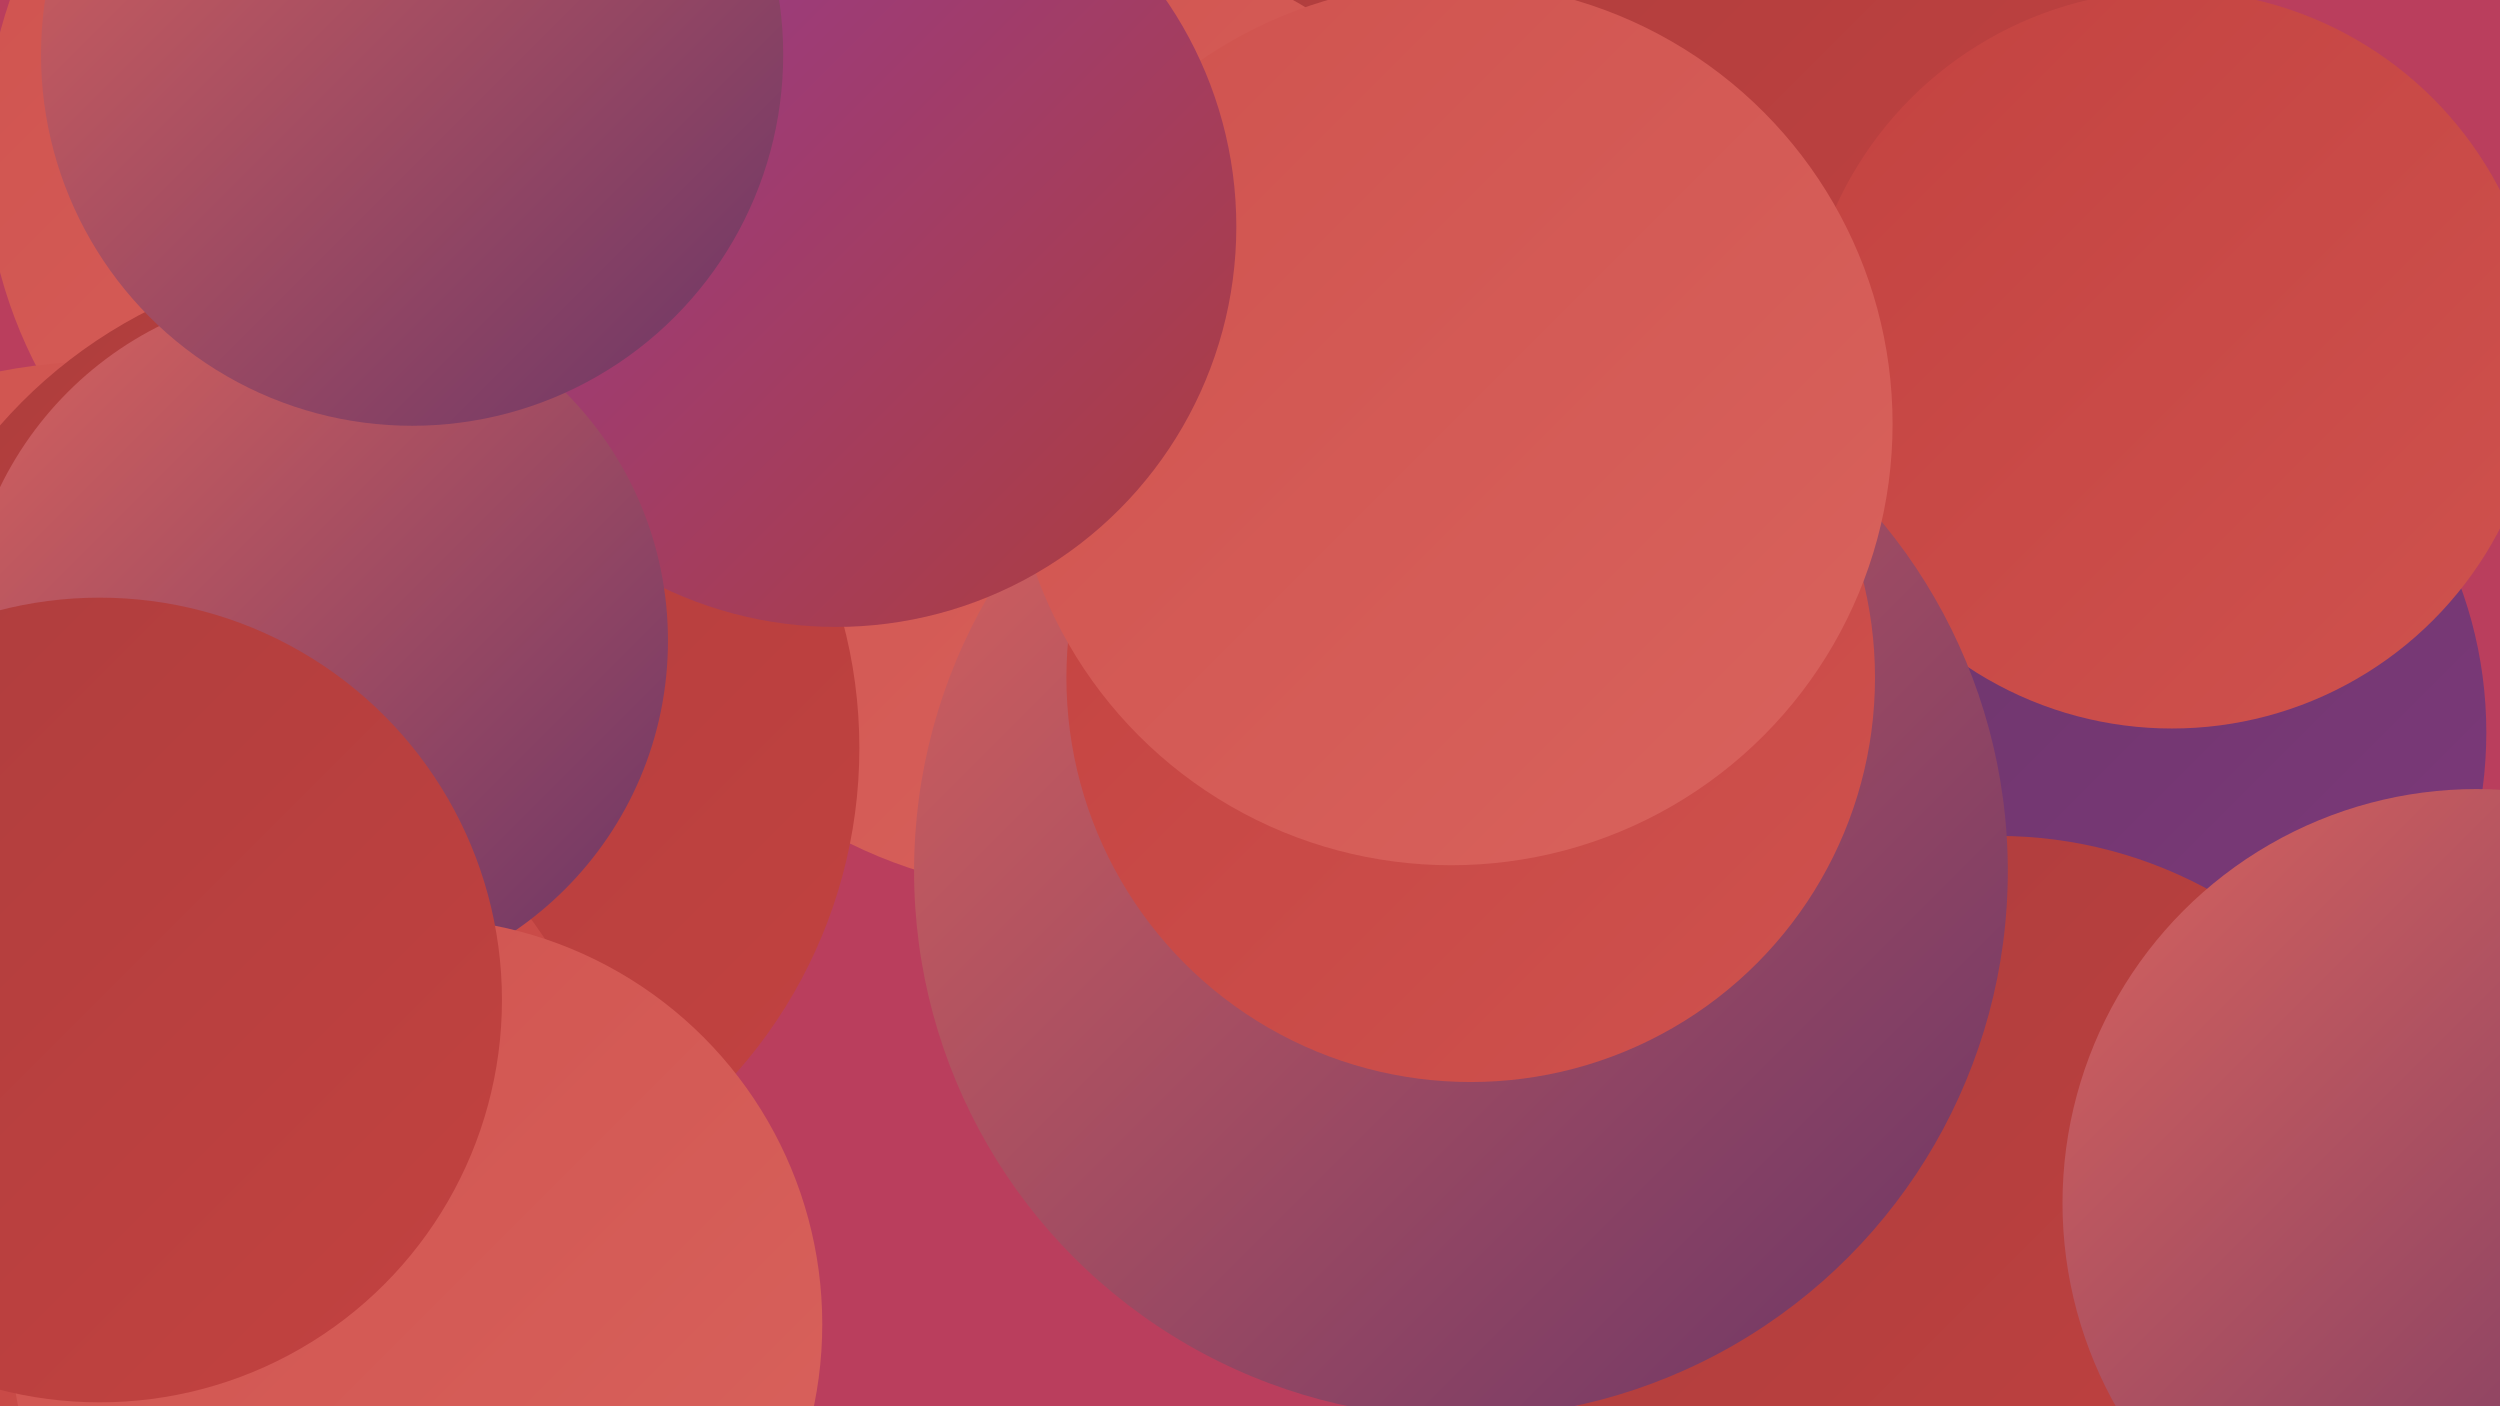
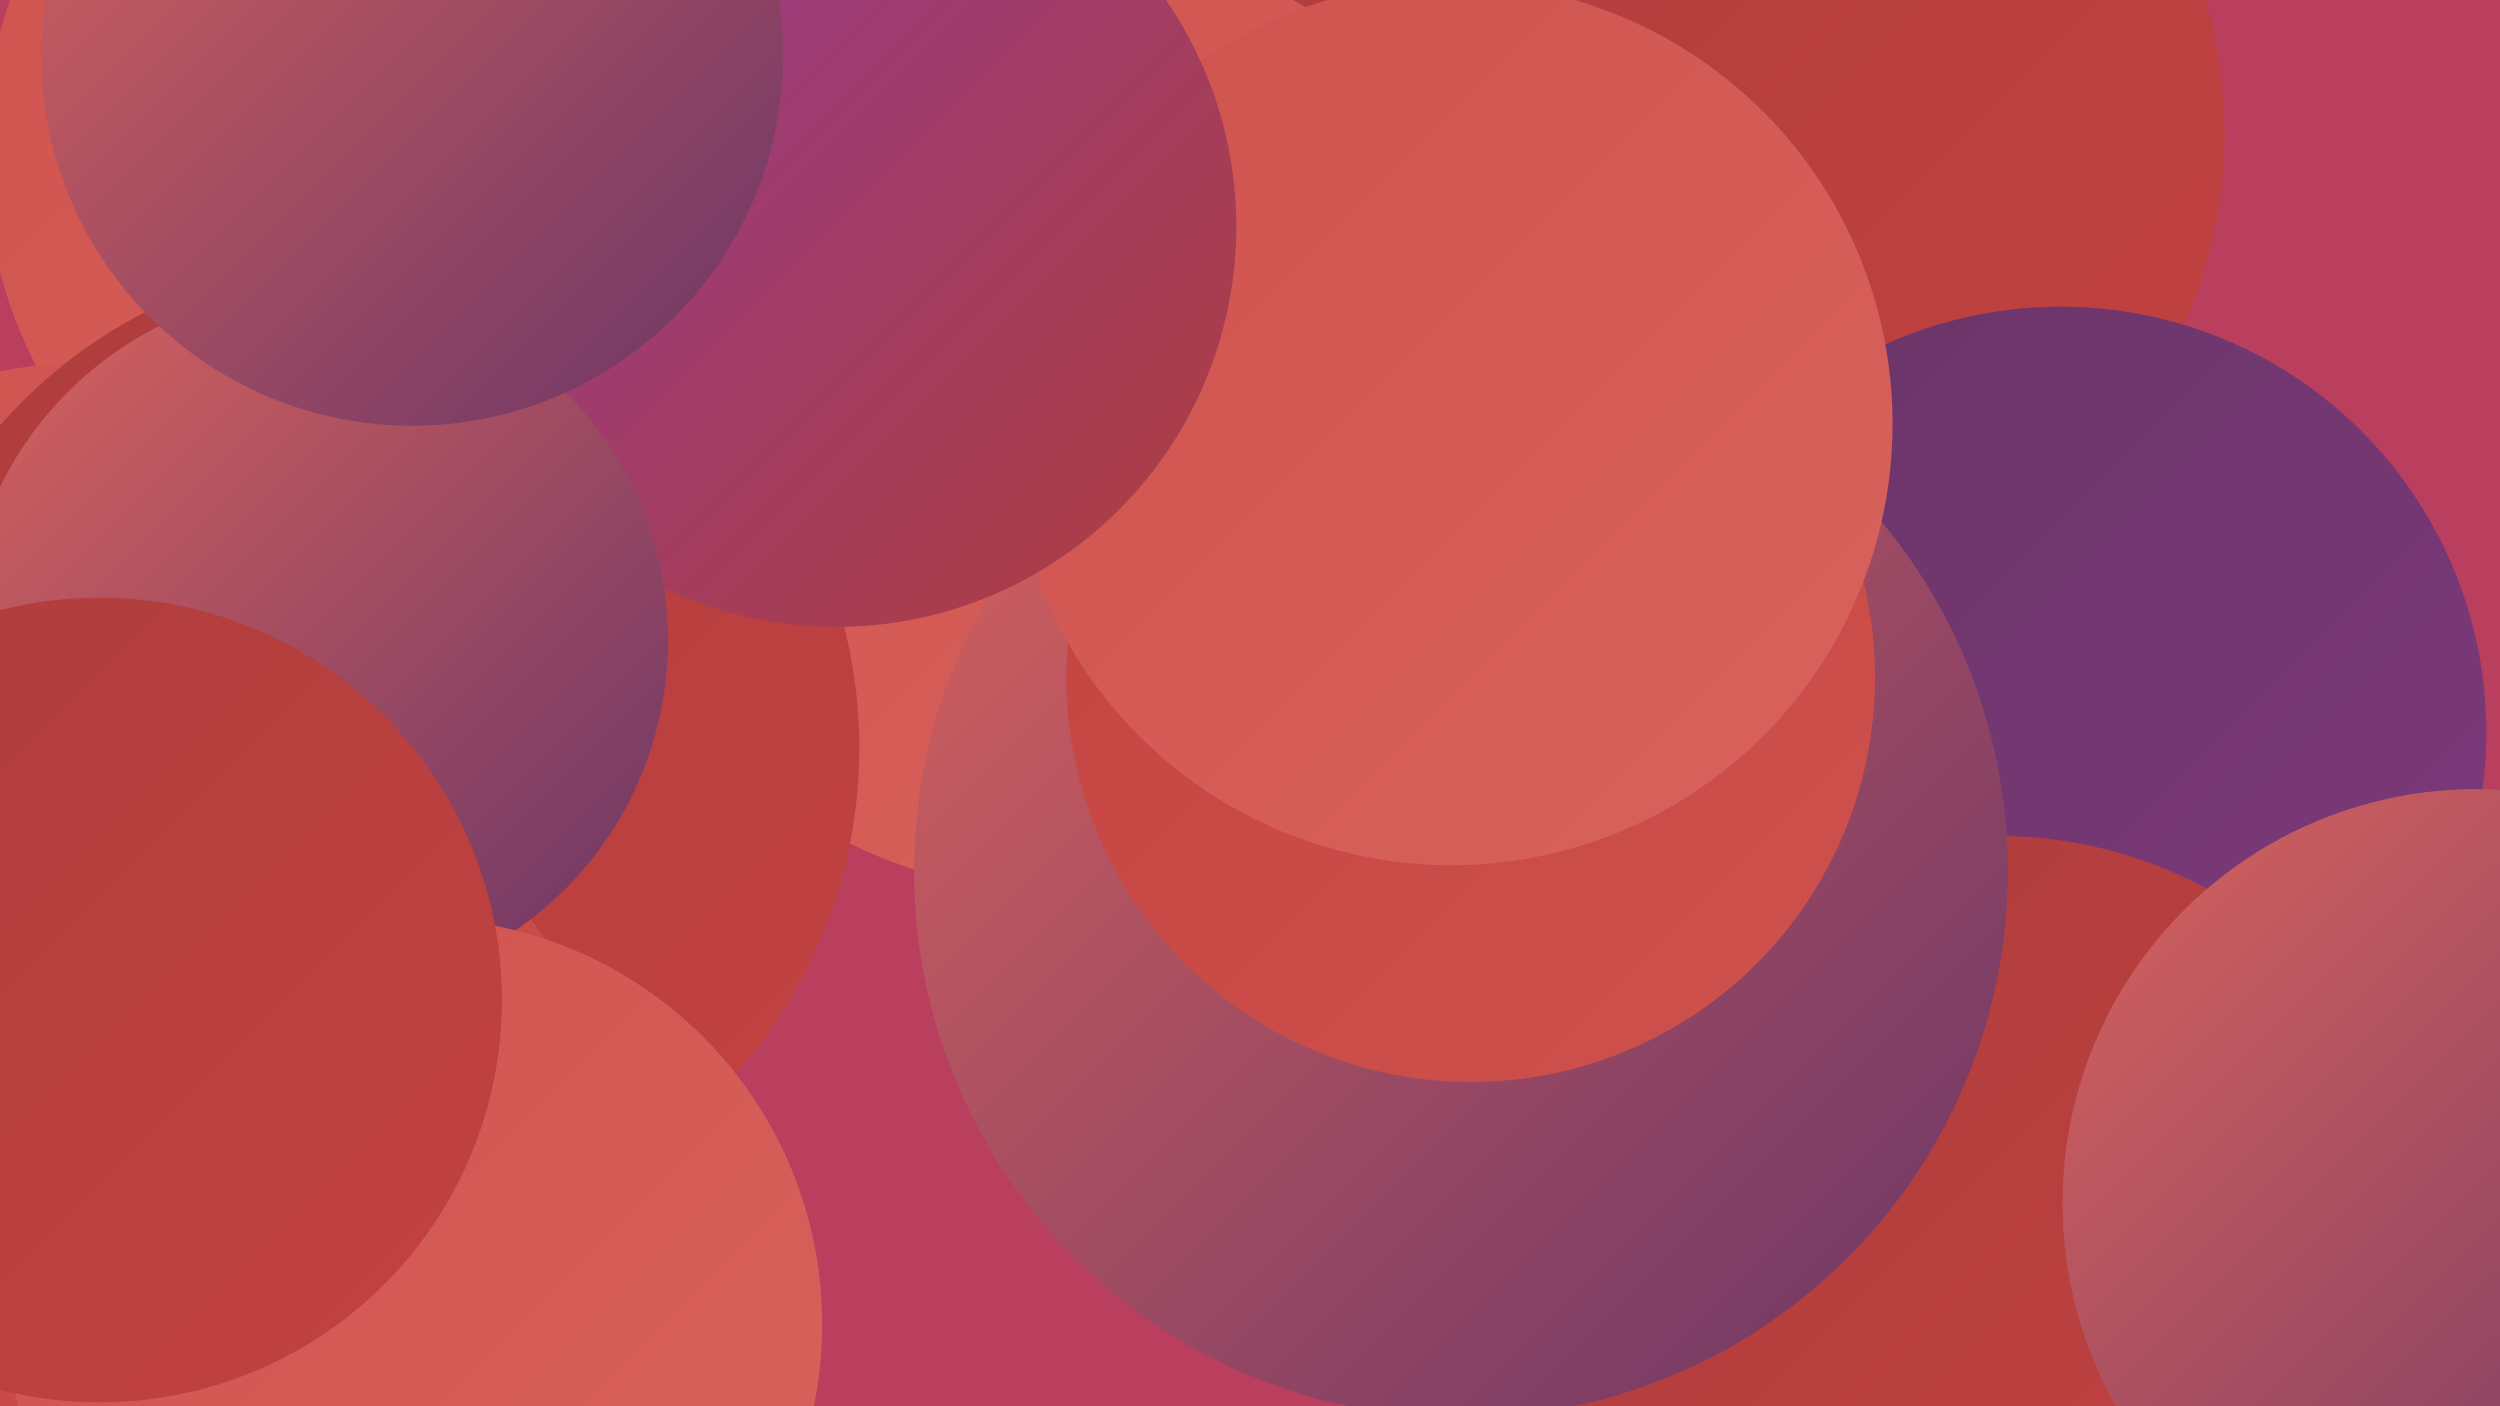
<svg xmlns="http://www.w3.org/2000/svg" width="1280" height="720">
  <defs>
    <linearGradient id="grad0" x1="0%" y1="0%" x2="100%" y2="100%">
      <stop offset="0%" style="stop-color:#693567;stop-opacity:1" />
      <stop offset="100%" style="stop-color:#7e397c;stop-opacity:1" />
    </linearGradient>
    <linearGradient id="grad1" x1="0%" y1="0%" x2="100%" y2="100%">
      <stop offset="0%" style="stop-color:#7e397c;stop-opacity:1" />
      <stop offset="100%" style="stop-color:#953c94;stop-opacity:1" />
    </linearGradient>
    <linearGradient id="grad2" x1="0%" y1="0%" x2="100%" y2="100%">
      <stop offset="0%" style="stop-color:#953c94;stop-opacity:1" />
      <stop offset="100%" style="stop-color:#ad3d3d;stop-opacity:1" />
    </linearGradient>
    <linearGradient id="grad3" x1="0%" y1="0%" x2="100%" y2="100%">
      <stop offset="0%" style="stop-color:#ad3d3d;stop-opacity:1" />
      <stop offset="100%" style="stop-color:#c34240;stop-opacity:1" />
    </linearGradient>
    <linearGradient id="grad4" x1="0%" y1="0%" x2="100%" y2="100%">
      <stop offset="0%" style="stop-color:#c34240;stop-opacity:1" />
      <stop offset="100%" style="stop-color:#cf524e;stop-opacity:1" />
    </linearGradient>
    <linearGradient id="grad5" x1="0%" y1="0%" x2="100%" y2="100%">
      <stop offset="0%" style="stop-color:#cf524e;stop-opacity:1" />
      <stop offset="100%" style="stop-color:#d9635d;stop-opacity:1" />
    </linearGradient>
    <linearGradient id="grad6" x1="0%" y1="0%" x2="100%" y2="100%">
      <stop offset="0%" style="stop-color:#d9635d;stop-opacity:1" />
      <stop offset="100%" style="stop-color:#693567;stop-opacity:1" />
    </linearGradient>
  </defs>
  <rect width="1280" height="720" fill="#ba3e5d" />
  <circle cx="531" cy="28" r="226" fill="url(#grad3)" />
  <circle cx="893" cy="68" r="246" fill="url(#grad3)" />
  <circle cx="1055" cy="375" r="218" fill="url(#grad0)" />
  <circle cx="231" cy="78" r="239" fill="url(#grad5)" />
  <circle cx="53" cy="463" r="278" fill="url(#grad5)" />
-   <circle cx="25" cy="616" r="209" fill="url(#grad0)" />
-   <circle cx="1112" cy="184" r="189" fill="url(#grad4)" />
  <circle cx="543" cy="213" r="244" fill="url(#grad5)" />
  <circle cx="1023" cy="653" r="225" fill="url(#grad3)" />
  <circle cx="748" cy="446" r="280" fill="url(#grad6)" />
  <circle cx="189" cy="383" r="251" fill="url(#grad3)" />
  <circle cx="753" cy="347" r="207" fill="url(#grad4)" />
  <circle cx="77" cy="614" r="242" fill="url(#grad4)" />
  <circle cx="743" cy="217" r="226" fill="url(#grad5)" />
  <circle cx="428" cy="116" r="205" fill="url(#grad2)" />
  <circle cx="1268" cy="616" r="212" fill="url(#grad6)" />
  <circle cx="162" cy="328" r="180" fill="url(#grad6)" />
  <circle cx="213" cy="678" r="208" fill="url(#grad5)" />
  <circle cx="211" cy="28" r="190" fill="url(#grad6)" />
  <circle cx="51" cy="512" r="206" fill="url(#grad3)" />
</svg>